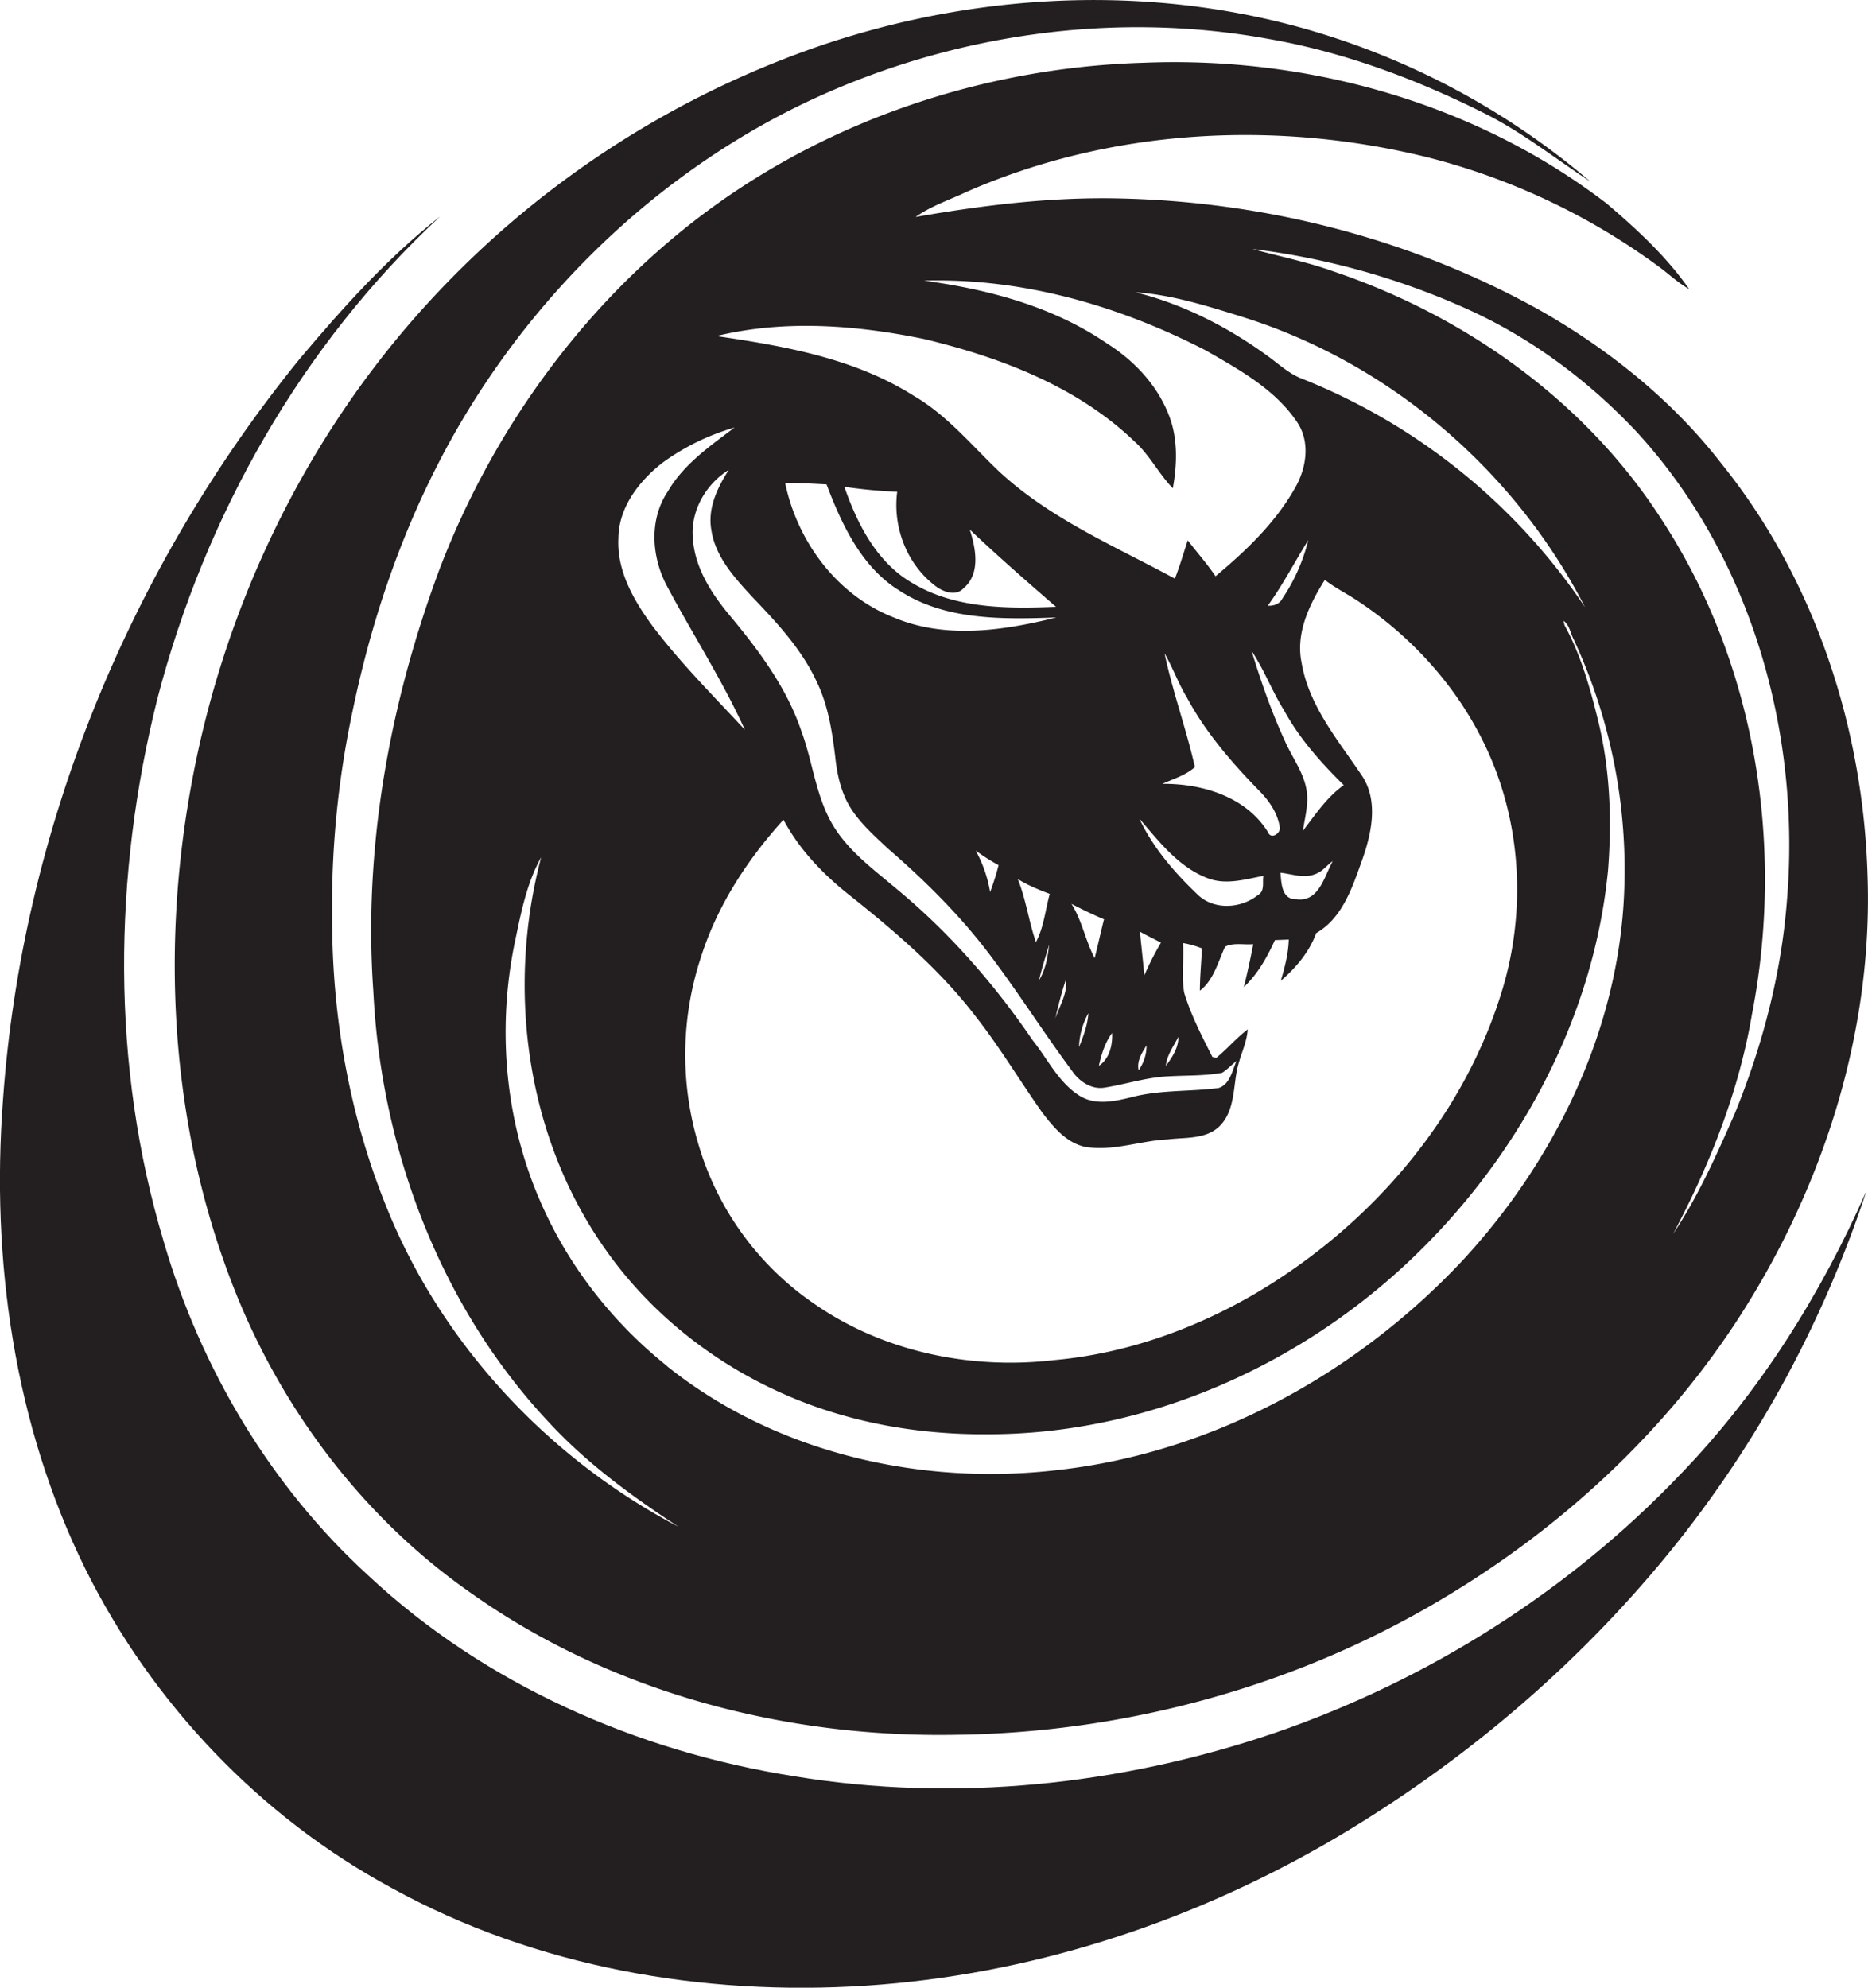
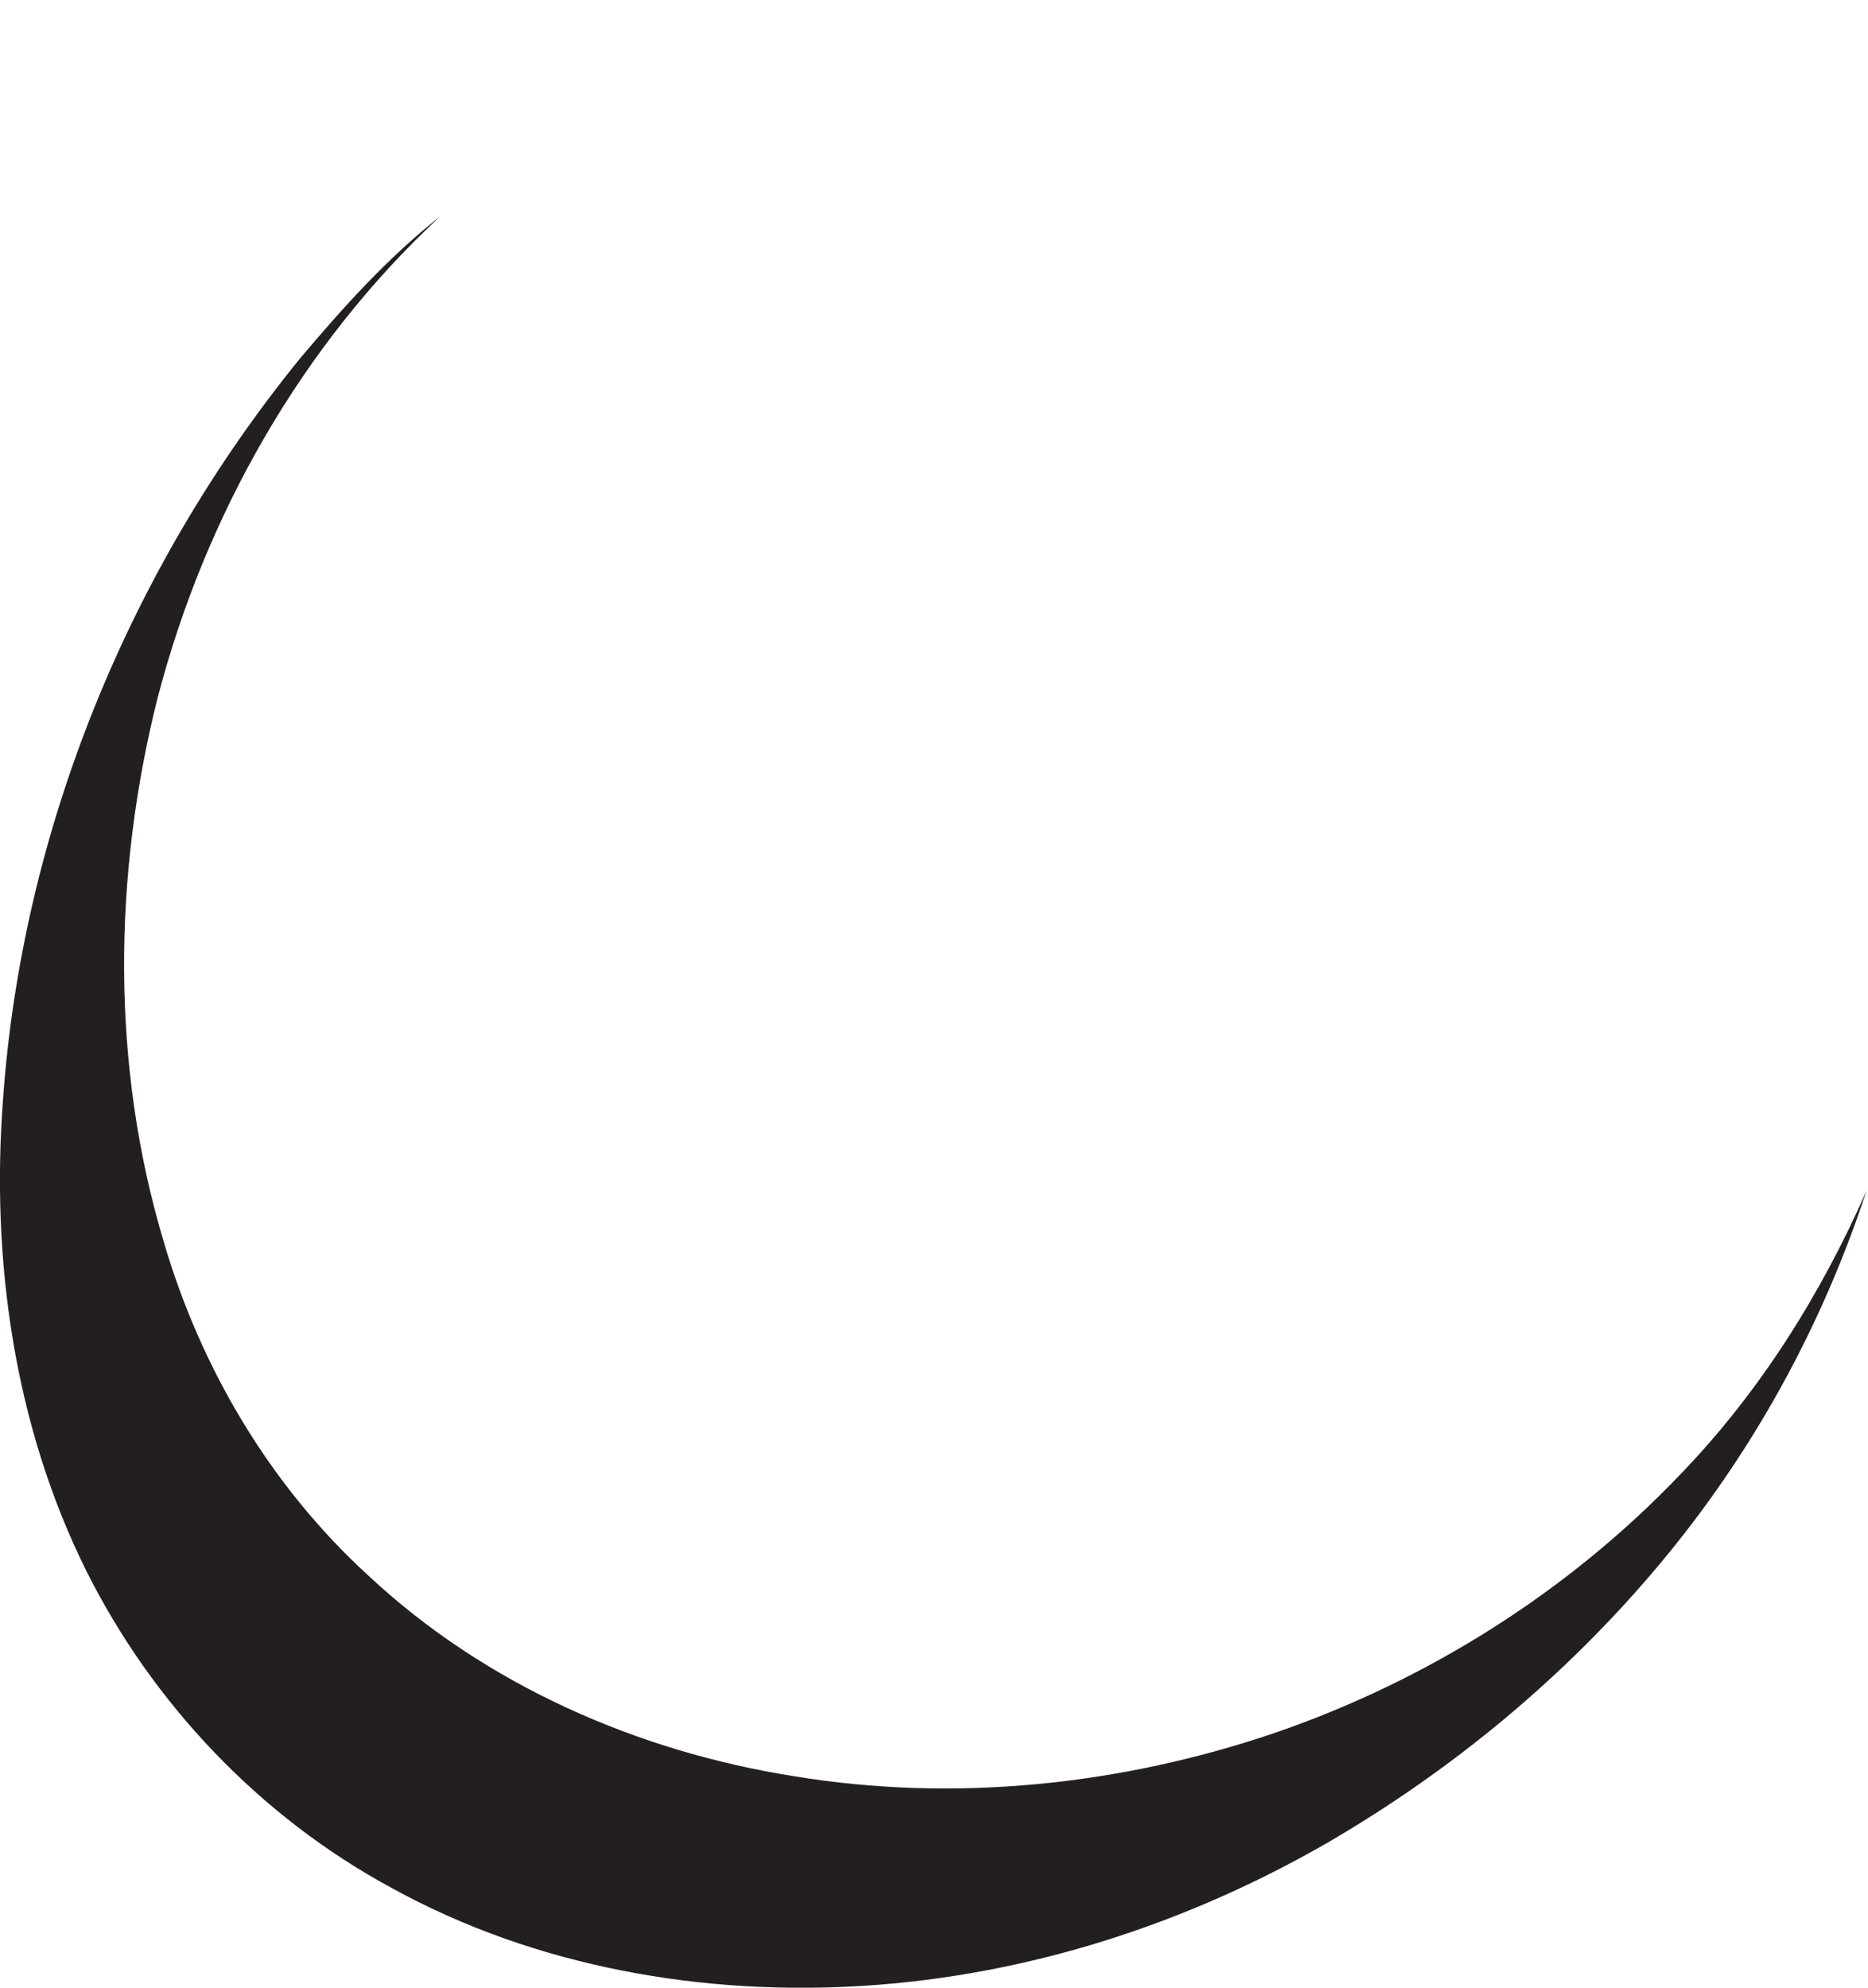
<svg xmlns="http://www.w3.org/2000/svg" id="Layer_1" data-name="Layer 1" viewBox="0 0 1015.2 1080">
  <title>biseeise_snake_flat_black_logo_White_background_a306b5fc-6e87-41a5-8578-d6e4a1708692</title>
  <path d="M692.7,941.6c-83.5,28.4-174,37.9-261.2,23.5-85.3-13.5-168-49.8-231.4-109.1C147,807.5,109,743.4,88.9,674.4c-28.6-95.6-27.5-198.6-3.3-295,25.8-99.1,78.3-192,153.6-261.8-28.5,22.4-52.8,49.5-76.1,77.1C70.4,308.7,11.9,451.1,1.6,598c-6.5,86.6,6.1,176.1,44.8,254.5,36.2,72.9,94.9,134.7,166.6,173.4,78.1,43,169.3,58.8,257.7,53s173.9-33.5,250.1-77.3c68.3-39.6,130-90.7,180.8-151.3S990,721,1014.4,647c-24.8,56.3-58,109.3-100.9,153.8C852.7,864.6,776,913,692.7,941.6Z" fill="#231f20" />
-   <path d="M103.3,430.2c-16,90.7-9.6,186.4,24.8,272.2,26.1,65,70.3,123.1,127.9,163.2,76.1,54,170.8,78.7,263.5,77,86.8-1.1,173.5-23.3,249.6-65.4,69.5-38.4,131-92.6,174.6-159.2,46.4-71,74-155.6,71.3-240.9-2.1-80.7-28.4-161.8-79.3-225-26.4-34.1-60.5-61.6-97.7-82.9-70.2-39.4-150.7-59.9-231.1-61.4-36.7-.7-73.2,3.8-109.3,10.1,8.4-6,18.3-9.2,27.6-13.6C603.8,69.8,693.9,65,776.7,85.7A362.5,362.5,0,0,1,901,144.5c5.7,4.1,10.8,9.1,17,12.6-12.3-17.7-28.4-32.5-44.7-46.4C802.3,56.1,710.9,30.5,621.7,34.1c-83.1,2.4-165.9,29-233.5,77.8S268.7,231.2,238.9,309.2c-27.2,73-41.5,151.5-36,229.5,4.2,85.6,36.3,171.1,95.3,234,20.6,22.3,45.2,40.3,70.6,56.9-71-37.3-129-99.5-158.9-174.1-20.1-49.7-29.5-103.5-29.4-157.1A506.8,506.8,0,0,1,191.7,386c9.6-46.2,24.6-91.5,46.2-133.6C280.3,169.5,349,99.8,432.5,58.3c78.9-38.9,170.4-53,257.2-37.1,41.1,7.2,80.5,22,117.7,40.7,20.2,10.2,37.9,24.3,56.8,36.7a411.2,411.2,0,0,0-145-80C628.9-9.5,530-4.8,441.3,26.4A516.5,516.5,0,0,0,232.6,164.6C165.1,238.3,120.5,332,103.3,430.2ZM797.1,167.8c34.9,15.7,66.2,39,92.4,66.9,62.5,68,89.4,164.1,81.6,255.2-3.1,39.5-13.3,78.3-28.2,114.9-9.9,22.5-19.9,45.1-33.6,65.6,19.9-37.4,35.7-77.3,42.8-119.1,17.8-91.3,2.3-190.3-48.8-268.6C862,218.2,796.3,171.5,724.2,147.3c-14.2-5.1-29-8-43.5-12A402.9,402.9,0,0,1,797.1,167.8Zm-123.5,3.9c80.5,24.6,149.5,83.4,187.8,158.2a333.9,333.9,0,0,0-155-124.6c-5.8-2.5-10.6-6.7-15.6-10.5-22.1-16.4-46.9-29.3-73.7-36C636.5,160.1,655.2,166,673.7,171.7ZM386.6,288c2.2,14.6,12.6,25.9,22.2,36.3,13.3,13.9,26.8,28.3,35,46,6.2,12.7,8.4,26.8,10.1,40.7,1,9.6,3.1,19.4,8.2,27.7s13,15.4,20.4,22.3c20.1,17.4,39.2,36.3,55.3,57.6s29.5,42.7,45,63.5c3.9,5.7,10.8,10.2,17.9,8.8,11-1.8,21.8-5.3,33-6s20.4-.2,30.5-2c2.8-1.8,5.1-4.3,7.8-6.4-2.3,5.2-3.6,12.8-9.8,14.7-15.6,2-31.6.9-47,4.9-9.3,2.3-20,4.7-28.6-.8-11.4-7.2-17.2-19.9-25.4-30.1-21-30.8-45.7-59-74.5-82.7-12.2-10.3-25.6-20.1-34-34.1-9.4-15.7-10.9-34.3-17.2-51.2-7.8-23.1-22.5-43-38-61.7-10.5-12.4-20.1-26.9-21-43.6-1.1-14.6,7.3-29,19.6-36.6C389.8,265,384.5,276.3,386.6,288Zm121.8,30.4c4.3,3.3,11.2,5.8,15.4,1.1,9.2-7.9,6.5-21.7,3.2-31.8,15.2,14.4,31,28.2,46.9,42-26.5,1.1-55,1.1-78.4-13.1-19.1-11.2-29.6-31.9-36.6-52.1a269.7,269.7,0,0,0,28.7,2.7C485.1,286.4,492.8,306.6,508.4,318.4Zm-20.8,1.7c25.3,17.2,57.2,16.4,86.5,15.4-28.8,7.2-60.4,11.9-88.6-.1-30.6-12-52.2-41.2-58.8-73,7.5,0,15,.4,22.5.8C457.4,284.7,467.7,307.1,487.5,320.1Zm91.8,212.1c0.8,7.5-3.5,14.3-5.9,21.2C575.2,546.2,577,539.1,579.3,532.2ZM563,511.9c-3.9-11.2-5.4-23.3-9.9-34.3,5.4,3.4,11.4,5.8,17.4,8.1C568.1,494.5,567.3,503.8,563,511.9Zm7.2,1.3c-0.8,6.7-1.9,13.5-5.5,19.4C566.2,526,568.3,519.6,570.2,513.2Zm-27.5-43.1a142.6,142.6,0,0,1-4.6,14.6,71.4,71.4,0,0,0-7.8-22.5A115.7,115.7,0,0,0,542.7,470.1Zm52.2,50.5c-5-9.5-6.8-20.3-12.6-29.5,5.8,3,11.7,5.9,17.7,8.4C598.2,506.5,596.7,513.6,594.9,520.6Zm9.5,40.7c0.3,6.5-1.4,14-7.2,17.8C598.6,572.8,600.5,566.5,604.4,561.3Zm-12.9-10.5c-0.5,6.3-2.7,12.3-5.1,18.1A40.9,40.9,0,0,1,591.4,550.7ZM632.9,355c4.5,7.8,7.5,16.4,12.2,24.1,10.1,18.8,24.2,35.1,39,50.3,5.5,5.5,10.2,12.2,11.4,20,0.7,3.3-4.7,6.9-6.3,2.9-11.9-19.4-35.8-26.6-57.5-26.4,6-2.7,12.6-4.6,17.7-9.1C644.7,396.1,637.3,375.9,632.9,355Zm64.9,30.9c8.4,15.4,20.1,28.5,32.5,40.7-9.2,6.5-15.4,16-22.2,24.8,1.1-7.6,3.4-15.3,1.8-23-1.8-9.4-7.9-17.2-11.6-25.8-7.3-15.8-13-32.3-18.1-48.9C687,363.8,691.3,375.5,697.8,385.9ZM689,329.1c8.2-11.3,14.6-23.8,22-35.6A98.9,98.9,0,0,1,697,325.1C695.5,328.2,692.2,329.3,689,329.1Zm35.3,138.8c-4.5,8.1-7.5,22.4-19.7,20.7-8.1.3-8.2-8.7-8.7-14.4,5.7,0.6,11.5,2.8,17.2,1.3S720.6,470.4,724.3,467.9ZM655.9,477c10,4.1,20.7.8,30.7-1.1-0.6,3.4.9,8.2-2.8,10.3-9.2,7.5-24,8.5-32.9-.1-12.6-12-24.3-25.5-31.7-41.3C629.8,457.1,640.3,470.9,655.9,477Zm-15.5,86.4c0.1,6-3.4,11.1-6.8,15.8C634.1,573.4,637.8,568.5,640.4,563.4Zm-9.4-51.3a155.6,155.6,0,0,0-9.1,17.9c-0.7-7.9-1.6-15.9-2.4-23.8C623.2,508.3,627.1,510.1,630.9,512.2ZM623.1,568a22.8,22.8,0,0,1-4.3,13.5C617.7,576.5,620.6,572.1,623.1,568ZM462.7,487.2c24.7,19.7,48.9,40.5,68.1,65.8,12.9,16.5,23.6,34.5,35.7,51.6,6,7.8,12.9,16.2,23,18.5,15.2,2.7,30-3.3,45.1-4,9.5-1.2,20.9.1,28.3-7.3s7.4-18.7,9-28.4,5.6-15.7,6.2-24.1c-6.1,4.6-11.1,10.6-17,15.4l-2.2-.4c-5.7-11.3-11.6-22.6-15.3-34.8-1.6-8.9-.1-18.1-0.7-27.1a51.8,51.8,0,0,1,10.3,2.9c-0.3,7.7-1.1,15.3-1.1,23,7.6-5.9,9.8-15.6,13.7-23.9,4.5-2.4,10.3-.9,15.3-1.4-1.5,7.8-3.2,15.6-5.1,23.3,7.6-7.1,12.6-16.2,16.9-25.5l7.5-.3c-0.2,7.7-2.2,15.1-4.3,22.4,8.2-7.1,15.5-15.6,19.2-25.9,14.2-8.1,19.6-24.7,24.8-39.2s9.2-32.2.3-46c-12.9-19.3-29-38-33-61.6-3.4-16.1,4.2-31.8,12.6-45.1,5.2,4,11,7,16.5,10.5,31.7,20.6,57.8,50,73,84.7,17.9,40.8,19.6,88,6.1,130.3C794.1,608.9,744.2,666,683.3,702.2,649.7,722,612,735.5,573,739c-44.9,5.3-92.4-4.3-129.9-30.2a159.1,159.1,0,0,1-63.6-87.3,169.1,169.1,0,0,1,1.6-101.9c8.9-27.8,25.2-52.7,44.7-74.2C434.6,462,448,475.7,462.7,487.2Zm39.5-303c41.3,9.9,83.1,25.7,114.3,55.6,8.3,7.4,13.2,17.6,20.9,25.5,2.4-13.3,2.8-27.4-2.3-40.1-6.4-16.2-18.9-29.4-33.5-38.6-29.4-20.1-64.5-29.4-99.4-34.1,53.3-1.6,106,13.6,153.1,37.9,18.3,10.5,37.8,21.2,49.8,39.2,7.2,10.9,4.8,25.2-1.5,35.9-10.7,18.8-26.5,33.8-43,47.6-4.6-6.8-10.1-13-15.1-19.5-2.3,7-4.3,14-7,20.8-32.9-17.8-68-32.6-95.7-58.4-14.9-14.2-28.2-30.5-46.3-41-32.1-20.3-70.2-27-107.2-32.4C426.3,173.6,465.3,176.6,502.2,184.2Zm-166.1,108c0.2-16.7,11.4-31,24-40.8a125.2,125.2,0,0,1,39.1-19.1c-13.4,10.1-27.7,20-36.3,34.8-10.4,15.5-8.8,36.2,0,52.1,13.8,25.9,29.8,50.6,41.9,77.3-17.1-18.4-35-36.3-50.2-56.4C344.4,326.2,335.1,310.1,336.1,292.3Zm26.4,450c-29.9-23.9-54.1-55-69.2-90.2-18.8-43.5-23.1-92.7-13.7-139.1,3.4-16.1,6.4-32.6,14.5-47.1-19,72-8.1,152.9,35.6,214,24.2,34.1,58.2,60.9,96.4,77.7,34.7,15.4,72.9,22.1,110.7,21.8,83,0.1,164.1-34.6,225-90.3S865.8,555.9,873.9,473c2.1-26.9,1.2-54.3-5.2-80.7-4.4-18-9.4-36.2-18.4-52.5l-0.6-2.5c3.3,2.3,3.7,6.6,5.5,10a297.2,297.2,0,0,1,27.1,144.6c-4.8,72-38.6,140.1-87.1,192.6C737.7,746,659.3,789.3,575.1,798.7,500.6,807.5,421.6,789.6,362.5,742.3Z" fill="#231f20" />
</svg>